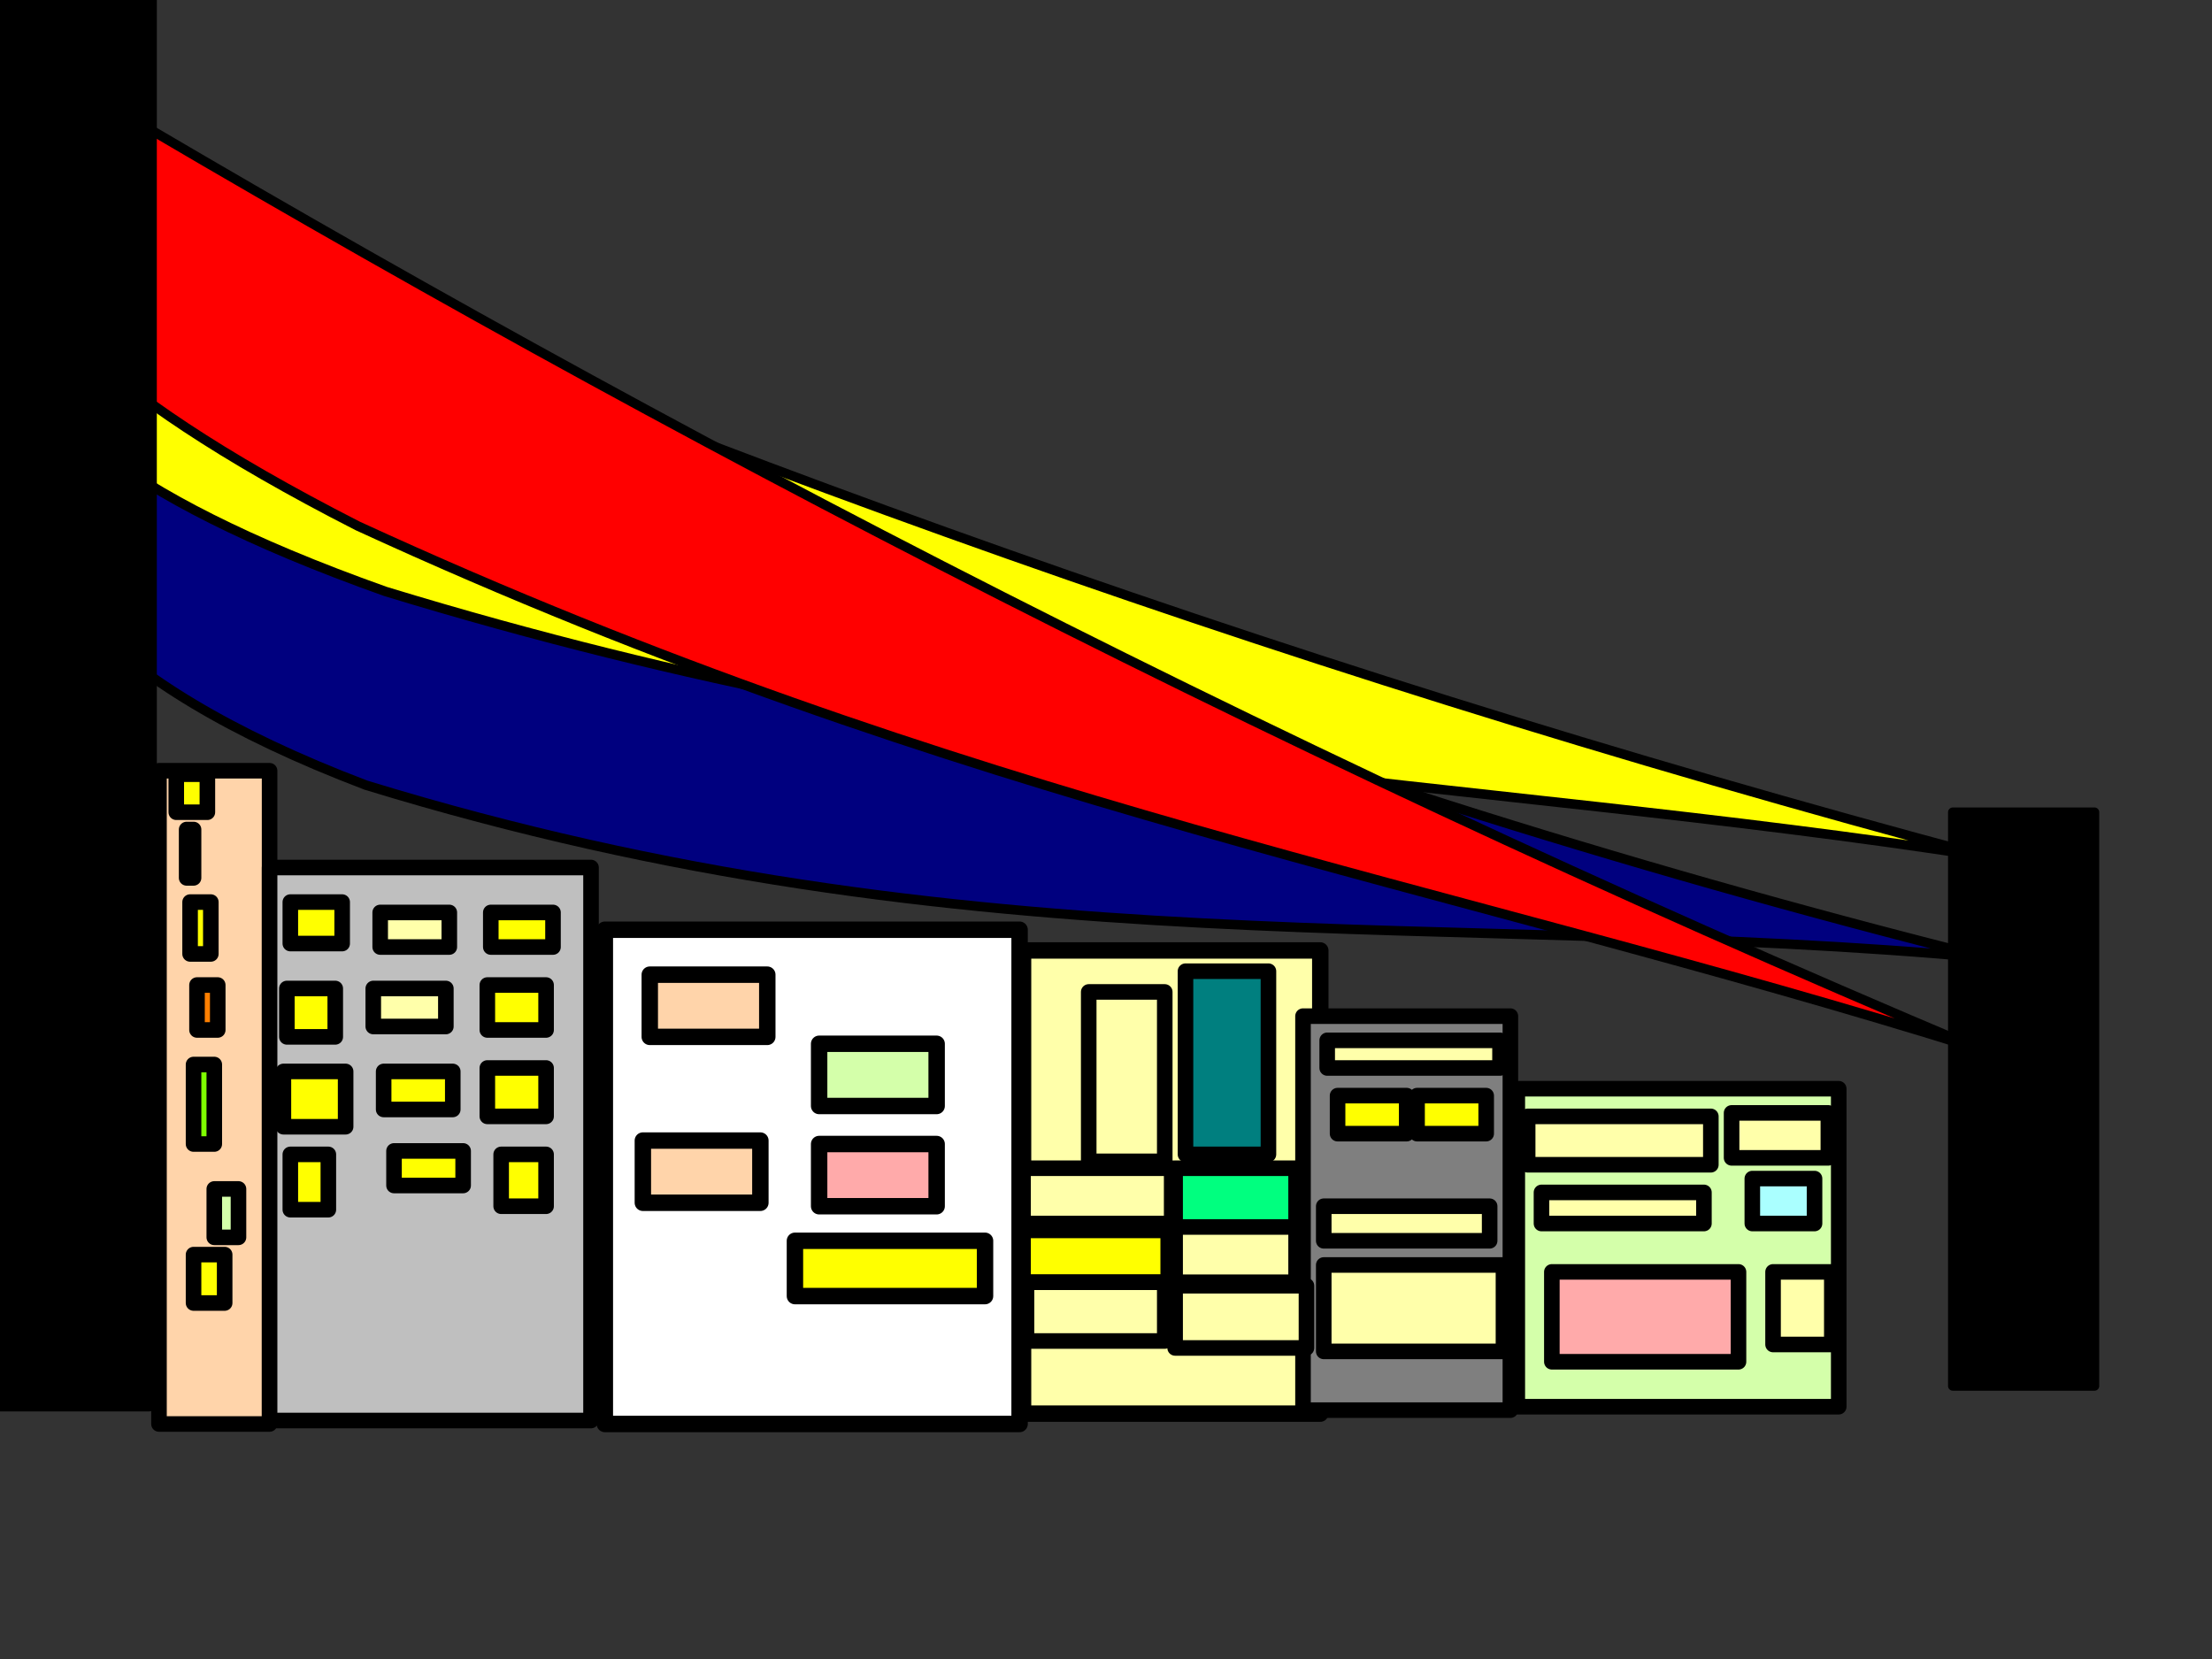
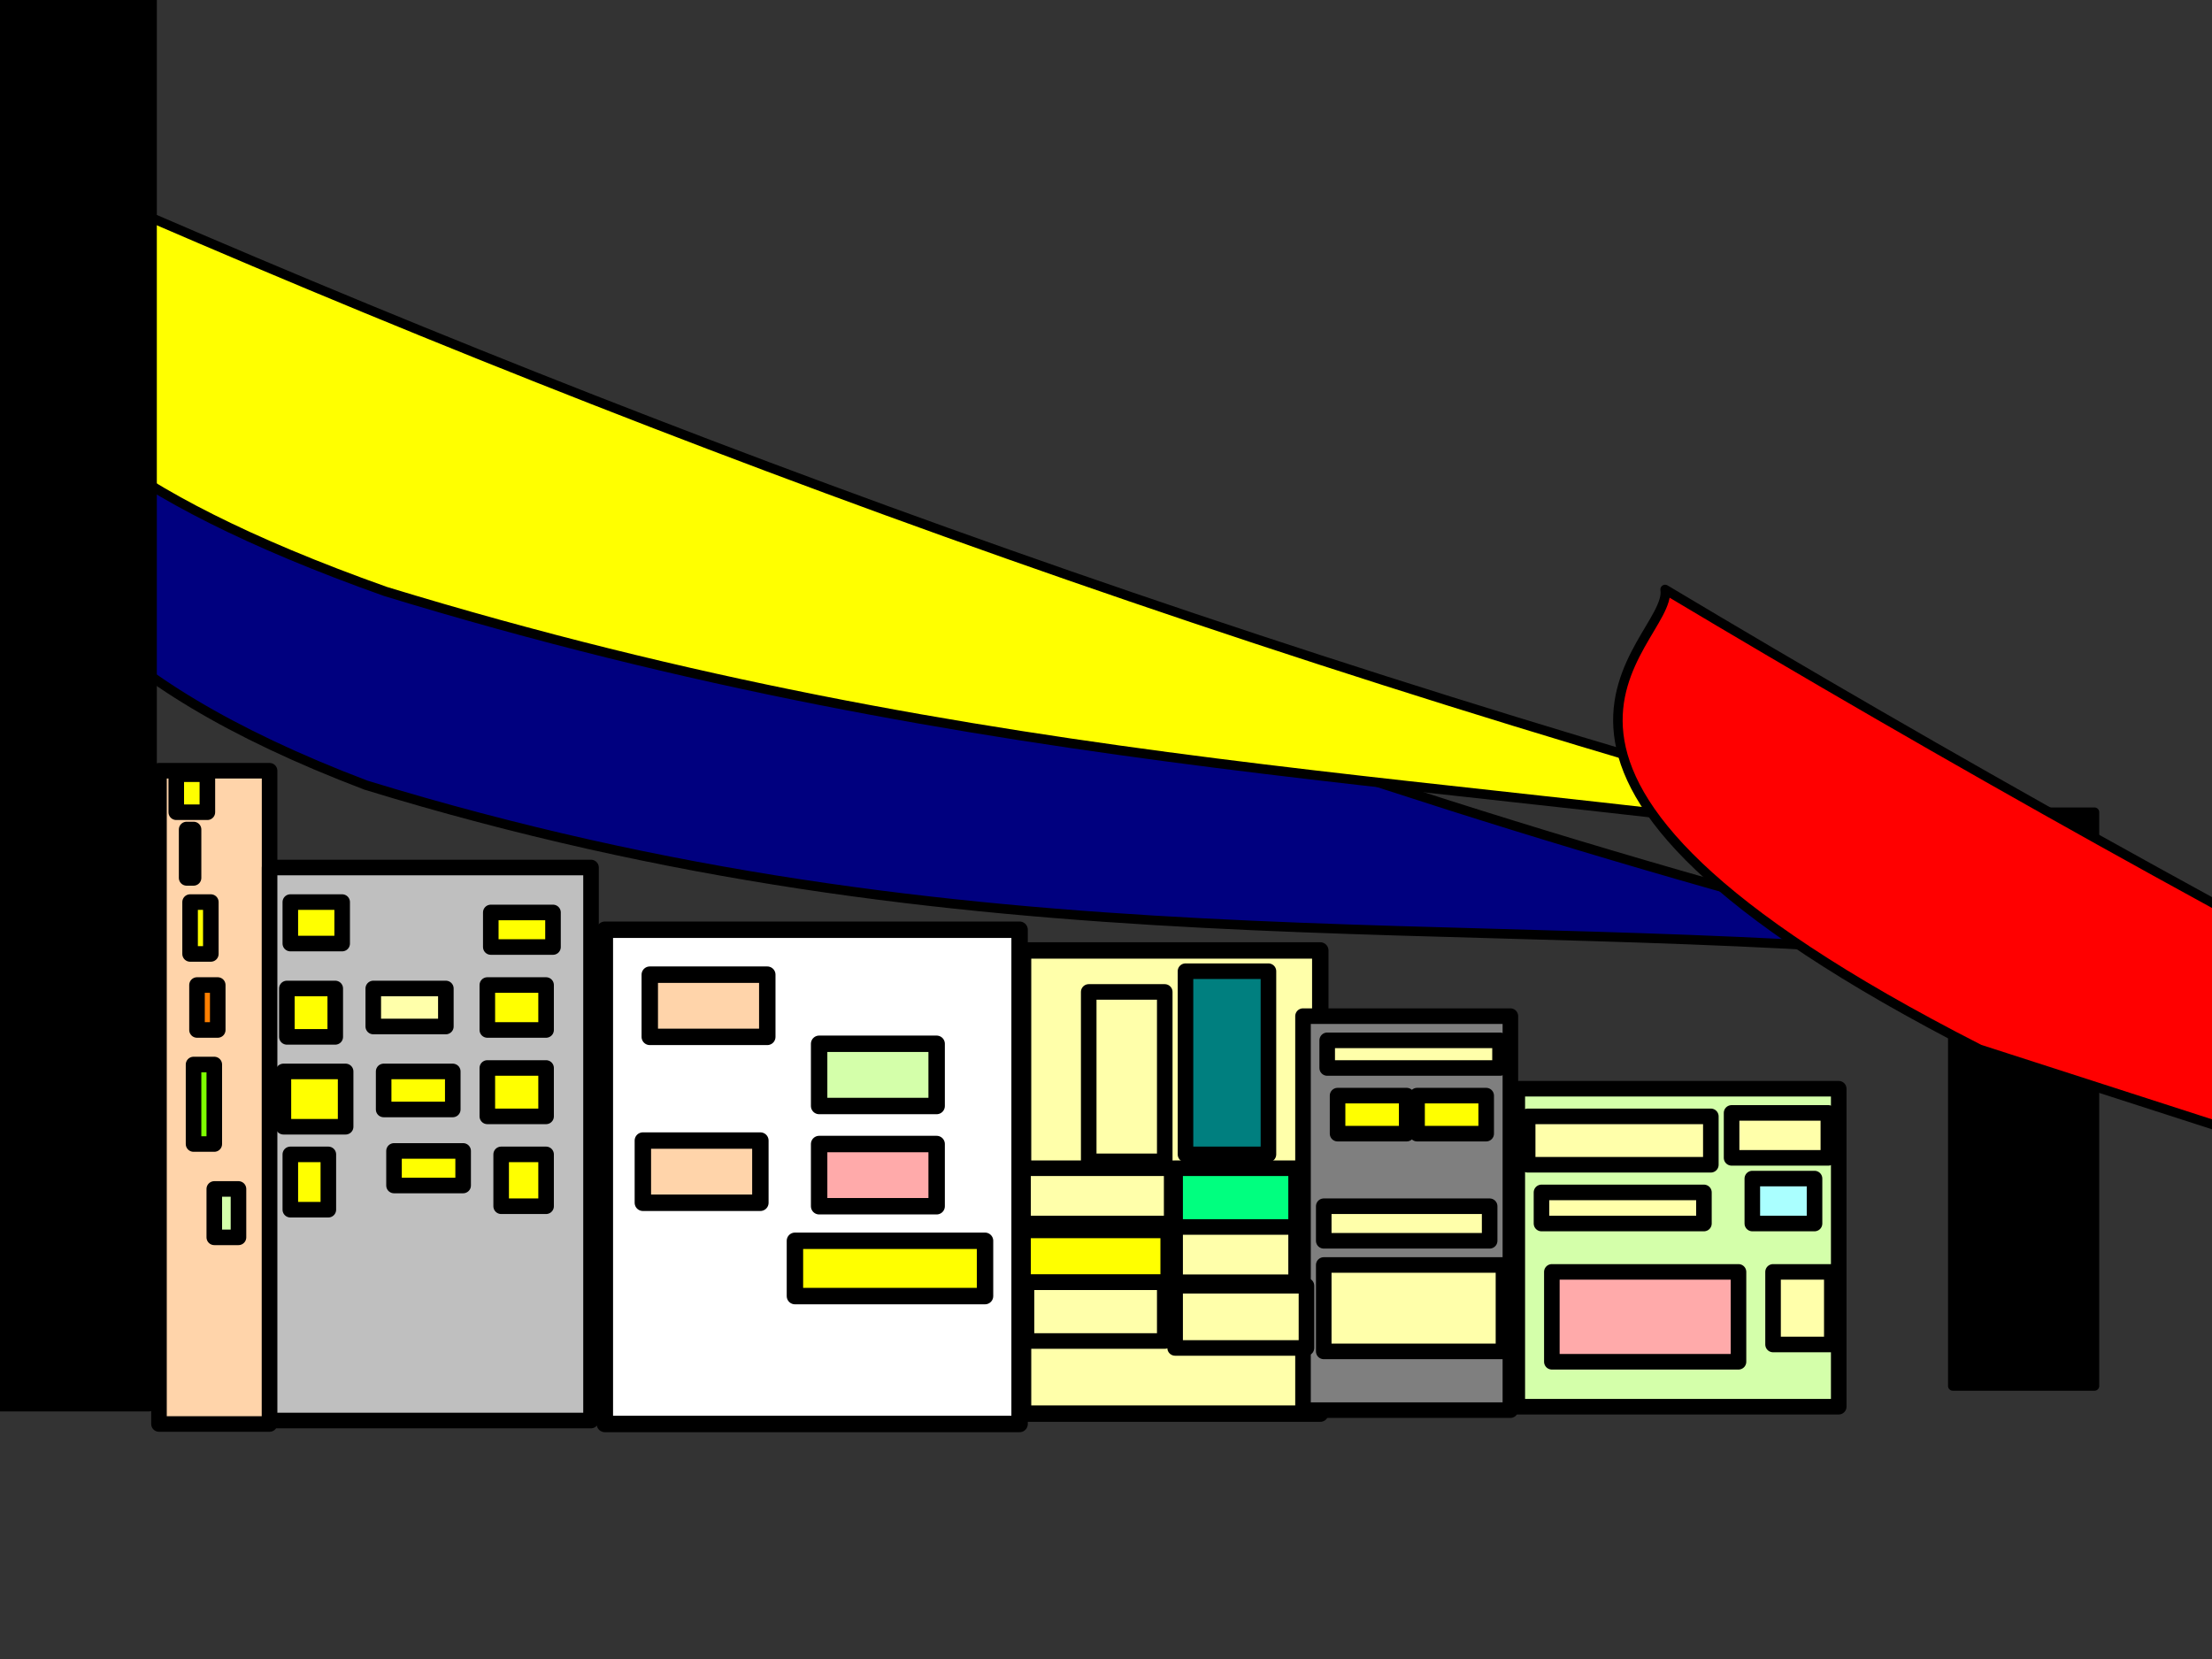
<svg xmlns="http://www.w3.org/2000/svg" width="640" height="480">
  <rect width="100%" height="100%" fill="#333333" stroke="none" />
  <title>city bridge</title>
  <g>
    <title>Layer 1</title>
    <rect id="svg_99" height="92" width="93" y="315" x="439" stroke-linecap="round" stroke-linejoin="round" stroke-dasharray="null" stroke-width="4.504" stroke="#000000" fill="#d4ffaa" />
    <path transform="rotate(-2.144 127.693,176.513) " fill="#ffd4aa" fill-rule="evenodd" stroke="#000000" stroke-width="1.504" stroke-linecap="round" stroke-linejoin="round" stroke-miterlimit="4" id="path3713" d="m176.845,176.513" />
    <rect id="svg_3" height="189" width="32" y="223" x="46" stroke-linecap="round" stroke-linejoin="round" stroke-dasharray="null" stroke-width="4.504" stroke="#000000" fill="#ffd4aa" />
    <rect id="svg_5" height="11" width="9" y="224" x="51" stroke-linecap="round" stroke-linejoin="round" stroke-dasharray="null" stroke-width="4.504" stroke="#000000" fill="#ffff00" />
    <rect id="svg_6" height="14" width="2" y="240" x="54" stroke-linecap="round" stroke-linejoin="round" stroke-dasharray="null" stroke-width="4.504" stroke="#000000" fill="#ffd4aa" />
    <rect id="svg_7" height="15" width="6" y="261" x="55" stroke-linecap="round" stroke-linejoin="round" stroke-dasharray="null" stroke-width="4.504" stroke="#000000" fill="#ffff00" />
    <rect id="svg_8" height="13" width="6" y="285" x="57" stroke-linecap="round" stroke-linejoin="round" stroke-dasharray="null" stroke-width="4.504" stroke="#000000" fill="#ff7f00" />
    <rect id="svg_9" height="23" width="6" y="308" x="56" stroke-linecap="round" stroke-linejoin="round" stroke-dasharray="null" stroke-width="4.504" stroke="#000000" fill="#7fff00" />
    <rect id="svg_10" height="14" width="7" y="344" x="62" stroke-linecap="round" stroke-linejoin="round" stroke-dasharray="null" stroke-width="4.504" stroke="#000000" fill="#d4ffaa" />
-     <rect id="svg_11" height="14" width="9" y="363" x="56" stroke-linecap="round" stroke-linejoin="round" stroke-dasharray="null" stroke-width="4.504" stroke="#000000" fill="#ffff00" />
    <rect id="svg_12" height="160" width="93" y="251" x="78" stroke-linecap="round" stroke-linejoin="round" stroke-dasharray="null" stroke-width="4.504" stroke="#000000" fill="#bfbfbf" />
    <rect id="svg_13" height="12" width="15" y="261" x="84" stroke-linecap="round" stroke-linejoin="round" stroke-dasharray="null" stroke-width="4.504" stroke="#000000" fill="#ffff00" />
-     <rect id="svg_14" height="10" width="20" y="264" x="110" stroke-linecap="round" stroke-linejoin="round" stroke-dasharray="null" stroke-width="4.504" stroke="#000000" fill="#ffffaa" />
    <rect id="svg_15" height="10" width="18" y="264" x="142" stroke-linecap="round" stroke-linejoin="round" stroke-dasharray="null" stroke-width="4.504" stroke="#000000" fill="#ffff00" />
    <rect id="svg_16" height="14" width="14" y="286" x="83" stroke-linecap="round" stroke-linejoin="round" stroke-dasharray="null" stroke-width="4.504" stroke="#000000" fill="#ffff00" />
    <rect id="svg_21" height="11" width="21" y="286" x="108" stroke-linecap="round" stroke-linejoin="round" stroke-dasharray="null" stroke-width="4.504" stroke="#000000" fill="#ffffaa" />
    <rect id="svg_22" height="13" width="17" y="285" x="141" stroke-linecap="round" stroke-linejoin="round" stroke-dasharray="null" stroke-width="4.504" stroke="#000000" fill="#ffff00" />
    <rect id="svg_24" height="16" width="18" y="310" x="82" stroke-linecap="round" stroke-linejoin="round" stroke-dasharray="null" stroke-width="4.504" stroke="#000000" fill="#ffff00" />
    <rect id="svg_25" height="11" width="20" y="310" x="111" stroke-linecap="round" stroke-linejoin="round" stroke-dasharray="null" stroke-width="4.504" stroke="#000000" fill="#ffff00" />
    <rect id="svg_26" height="14" width="17" y="309" x="141" stroke-linecap="round" stroke-linejoin="round" stroke-dasharray="null" stroke-width="4.504" stroke="#000000" fill="#ffff00" />
    <rect id="svg_27" height="16" width="11" y="334" x="84" stroke-linecap="round" stroke-linejoin="round" stroke-dasharray="null" stroke-width="4.504" stroke="#000000" fill="#ffff00" />
    <rect id="svg_28" height="10" width="20" y="333" x="114" stroke-linecap="round" stroke-linejoin="round" stroke-dasharray="null" stroke-width="4.504" stroke="#000000" fill="#ffff00" />
    <rect id="svg_29" height="15" width="13" y="334" x="145" stroke-linecap="round" stroke-linejoin="round" stroke-dasharray="null" stroke-width="4.504" stroke="#000000" fill="#ffff00" />
    <ellipse id="svg_39" cy="245" cx="572" stroke-linecap="round" stroke-linejoin="round" stroke-dasharray="null" stroke-width="2.75" stroke="#000000" fill="#3f3f3f" />
    <ellipse id="svg_43" cy="308" cx="542" stroke-linecap="round" stroke-linejoin="round" stroke-dasharray="null" stroke-width="2.75" stroke="#000000" fill="#3f3f3f" />
    <rect id="svg_45" height="18" width="34" y="275" x="185" stroke-linecap="round" stroke-linejoin="round" stroke-dasharray="null" stroke-width="4.75" stroke="#000000" fill="#d4ffaa" />
    <rect id="svg_51" height="16" width="55" y="359" x="179" stroke-linecap="round" stroke-linejoin="round" stroke-dasharray="null" stroke-width="4.75" stroke="#000000" fill="#ffff00" />
    <rect id="svg_55" height="18" width="34" y="303" x="186" stroke-linecap="round" stroke-linejoin="round" stroke-dasharray="null" stroke-width="4.75" stroke="#000000" fill="#ffd4aa" />
    <path transform="rotate(14.391 285.646,204.962) " id="svg_23" fill="#00007f" fill-rule="evenodd" stroke="#000000" stroke-width="2.75" stroke-linecap="round" stroke-linejoin="round" stroke-miterlimit="4" d="m584.033,202.983c-155.373,24.971 -282.542,76.717 -466.966,68.171c-169.97,-19.046 -120.974,-112.395 -129.122,-133.326c178.46,39.547 373.074,66.438 596.088,65.155z" />
    <rect id="svg_34" height="166" width="41" y="235" x="565" stroke-linecap="round" stroke-linejoin="round" stroke-dasharray="null" stroke-width="2.75" stroke="#000000" fill="#000000" />
    <path id="svg_36" d="m541,250" opacity="0.5" stroke-linecap="round" stroke-linejoin="round" stroke-dasharray="null" stroke-width="15.504" stroke="#000000" fill="none" />
    <path id="svg_37" transform="rotate(15.151 286.451,171.198) " fill="#ffff00" fill-rule="evenodd" stroke="#000000" stroke-width="2.75" stroke-linecap="round" stroke-linejoin="round" stroke-miterlimit="4" d="m585.326,169.833c-155.627,17.221 -283.005,52.907 -467.73,47.014c-170.249,-13.135 -121.172,-77.512 -129.334,-91.947c178.752,27.273 373.684,45.818 597.064,44.933z" />
-     <path id="svg_38" transform="rotate(23.049 283.502,181.927) " fill="#ff0000" fill-rule="evenodd" stroke="#000000" stroke-width="2.75" stroke-linecap="round" stroke-linejoin="round" stroke-miterlimit="4" d="m597.265,180.639c-163.379,16.256 -297.102,49.944 -491.03,44.381c-178.729,-12.4 -127.208,-73.171 -135.776,-86.798c187.656,25.746 392.299,43.252 626.806,42.417z" />
+     <path id="svg_38" transform="rotate(23.049 283.502,181.927) " fill="#ff0000" fill-rule="evenodd" stroke="#000000" stroke-width="2.75" stroke-linecap="round" stroke-linejoin="round" stroke-miterlimit="4" d="m597.265,180.639c-178.729,-12.4 -127.208,-73.171 -135.776,-86.798c187.656,25.746 392.299,43.252 626.806,42.417z" />
    <rect id="svg_44" height="143" width="120" y="269" x="175" stroke-linecap="round" stroke-linejoin="round" stroke-dasharray="null" stroke-width="4.75" stroke="#000000" fill="#ffffff" />
    <rect id="svg_53" height="18" width="34" y="282" x="188" stroke-linecap="round" stroke-linejoin="round" stroke-dasharray="null" stroke-width="4.75" stroke="#000000" fill="#ffd4aa" />
    <rect id="svg_54" height="16" width="55" y="359" x="230" stroke-linecap="round" stroke-linejoin="round" stroke-dasharray="null" stroke-width="4.75" stroke="#000000" fill="#ffff00" />
    <rect id="svg_56" height="18" width="34" y="302" x="237" stroke-linecap="round" stroke-linejoin="round" stroke-dasharray="null" stroke-width="4.75" stroke="#000000" fill="#d4ffaa" />
    <rect id="svg_58" height="18" width="34" y="331" x="237" stroke-linecap="round" stroke-linejoin="round" stroke-dasharray="null" stroke-width="4.75" stroke="#000000" fill="#ffaaaa" />
    <rect id="svg_60" height="134" width="86" y="275" x="296" stroke-linecap="round" stroke-linejoin="round" stroke-dasharray="null" stroke-width="4.75" stroke="#000000" fill="#ffffaa" />
    <rect id="svg_61" height="114" width="60" y="294" x="377" stroke-linecap="round" stroke-linejoin="round" stroke-dasharray="null" stroke-width="4.504" stroke="#000000" fill="#7f7f7f" />
    <rect id="svg_67" height="11" width="20" y="317" x="387" stroke-linecap="round" stroke-linejoin="round" stroke-dasharray="null" stroke-width="4.504" stroke="#000000" fill="#ffff00" />
    <rect id="svg_69" height="11" width="20" y="317" x="410" stroke-linecap="round" stroke-linejoin="round" stroke-dasharray="null" stroke-width="4.504" stroke="#000000" fill="#ffff00" />
    <rect id="svg_76" height="8" width="50" y="301" x="384" stroke-linecap="round" stroke-linejoin="round" stroke-dasharray="null" stroke-width="4.504" stroke="#000000" fill="#ffffaa" />
    <rect id="svg_80" height="14" width="53" y="323" x="442" stroke-linecap="round" stroke-linejoin="round" stroke-dasharray="null" stroke-width="4.504" stroke="#000000" fill="#ffffaa" />
    <rect id="svg_81" height="13" width="28" y="322" x="501" stroke-linecap="round" stroke-linejoin="round" stroke-dasharray="null" stroke-width="4.504" stroke="#000000" fill="#ffffaa" />
    <rect id="svg_82" height="10" width="48" y="349" x="383" stroke-linecap="round" stroke-linejoin="round" stroke-dasharray="null" stroke-width="4.504" stroke="#000000" fill="#ffffaa" />
    <rect id="svg_83" height="9" width="47" y="345" x="446" stroke-linecap="round" stroke-linejoin="round" stroke-dasharray="null" stroke-width="4.504" stroke="#000000" fill="#ffffaa" />
    <rect id="svg_84" height="13" width="18" y="341" x="507" stroke-linecap="round" stroke-linejoin="round" stroke-dasharray="null" stroke-width="4.504" stroke="#000000" fill="#aaffff" />
    <rect id="svg_85" height="25" width="52" y="366" x="383" stroke-linecap="round" stroke-linejoin="round" stroke-dasharray="null" stroke-width="4.504" stroke="#000000" fill="#ffffaa" />
    <rect id="svg_86" height="26" width="54" y="368" x="449" stroke-linecap="round" stroke-linejoin="round" stroke-dasharray="null" stroke-width="4.504" stroke="#000000" fill="#ffaaaa" />
    <rect id="svg_87" height="21" width="17" y="368" x="513" stroke-linecap="round" stroke-linejoin="round" stroke-dasharray="null" stroke-width="4.504" stroke="#000000" fill="#ffffaa" />
    <rect id="svg_88" height="49" width="22" y="287" x="315" stroke-linecap="round" stroke-linejoin="round" stroke-dasharray="null" stroke-width="4.504" stroke="#000000" fill="#ffffaa" />
    <rect id="svg_89" height="53" width="24" y="281" x="343" stroke-linecap="round" stroke-linejoin="round" stroke-dasharray="null" stroke-width="4.504" stroke="#000000" fill="#007f7f" />
    <rect id="svg_92" height="16" width="43" y="338" x="296" stroke-linecap="round" stroke-linejoin="round" stroke-dasharray="null" stroke-width="4.504" stroke="#000000" fill="#ffffaa" />
    <rect id="svg_93" height="18" width="35" y="338" x="340" stroke-linecap="round" stroke-linejoin="round" stroke-dasharray="null" stroke-width="4.504" stroke="#000000" fill="#00ff7f" />
    <rect id="svg_94" height="15" width="42" y="356" x="296" stroke-linecap="round" stroke-linejoin="round" stroke-dasharray="null" stroke-width="4.504" stroke="#000000" fill="#ffff00" />
    <rect id="svg_95" height="16" width="35" y="355" x="340" stroke-linecap="round" stroke-linejoin="round" stroke-dasharray="null" stroke-width="4.504" stroke="#000000" fill="#ffffaa" />
    <rect id="svg_96" height="17" width="40" y="371" x="297" stroke-linecap="round" stroke-linejoin="round" stroke-dasharray="null" stroke-width="4.504" stroke="#000000" fill="#ffffaa" />
    <rect id="svg_97" height="18" width="38" y="372" x="340" stroke-linecap="round" stroke-linejoin="round" stroke-dasharray="null" stroke-width="4.504" stroke="#000000" fill="#ffffaa" />
    <rect id="svg_57" height="18" width="34" y="330" x="186" stroke-linecap="round" stroke-linejoin="round" stroke-dasharray="null" stroke-width="4.75" stroke="#000000" fill="#ffd4aa" />
    <rect id="svg_59" height="406" width="43" y="0" x="0" stroke-linecap="round" stroke-linejoin="round" stroke-dasharray="null" stroke-width="4.75" stroke="#000000" fill="#000000" />
  </g>
</svg>